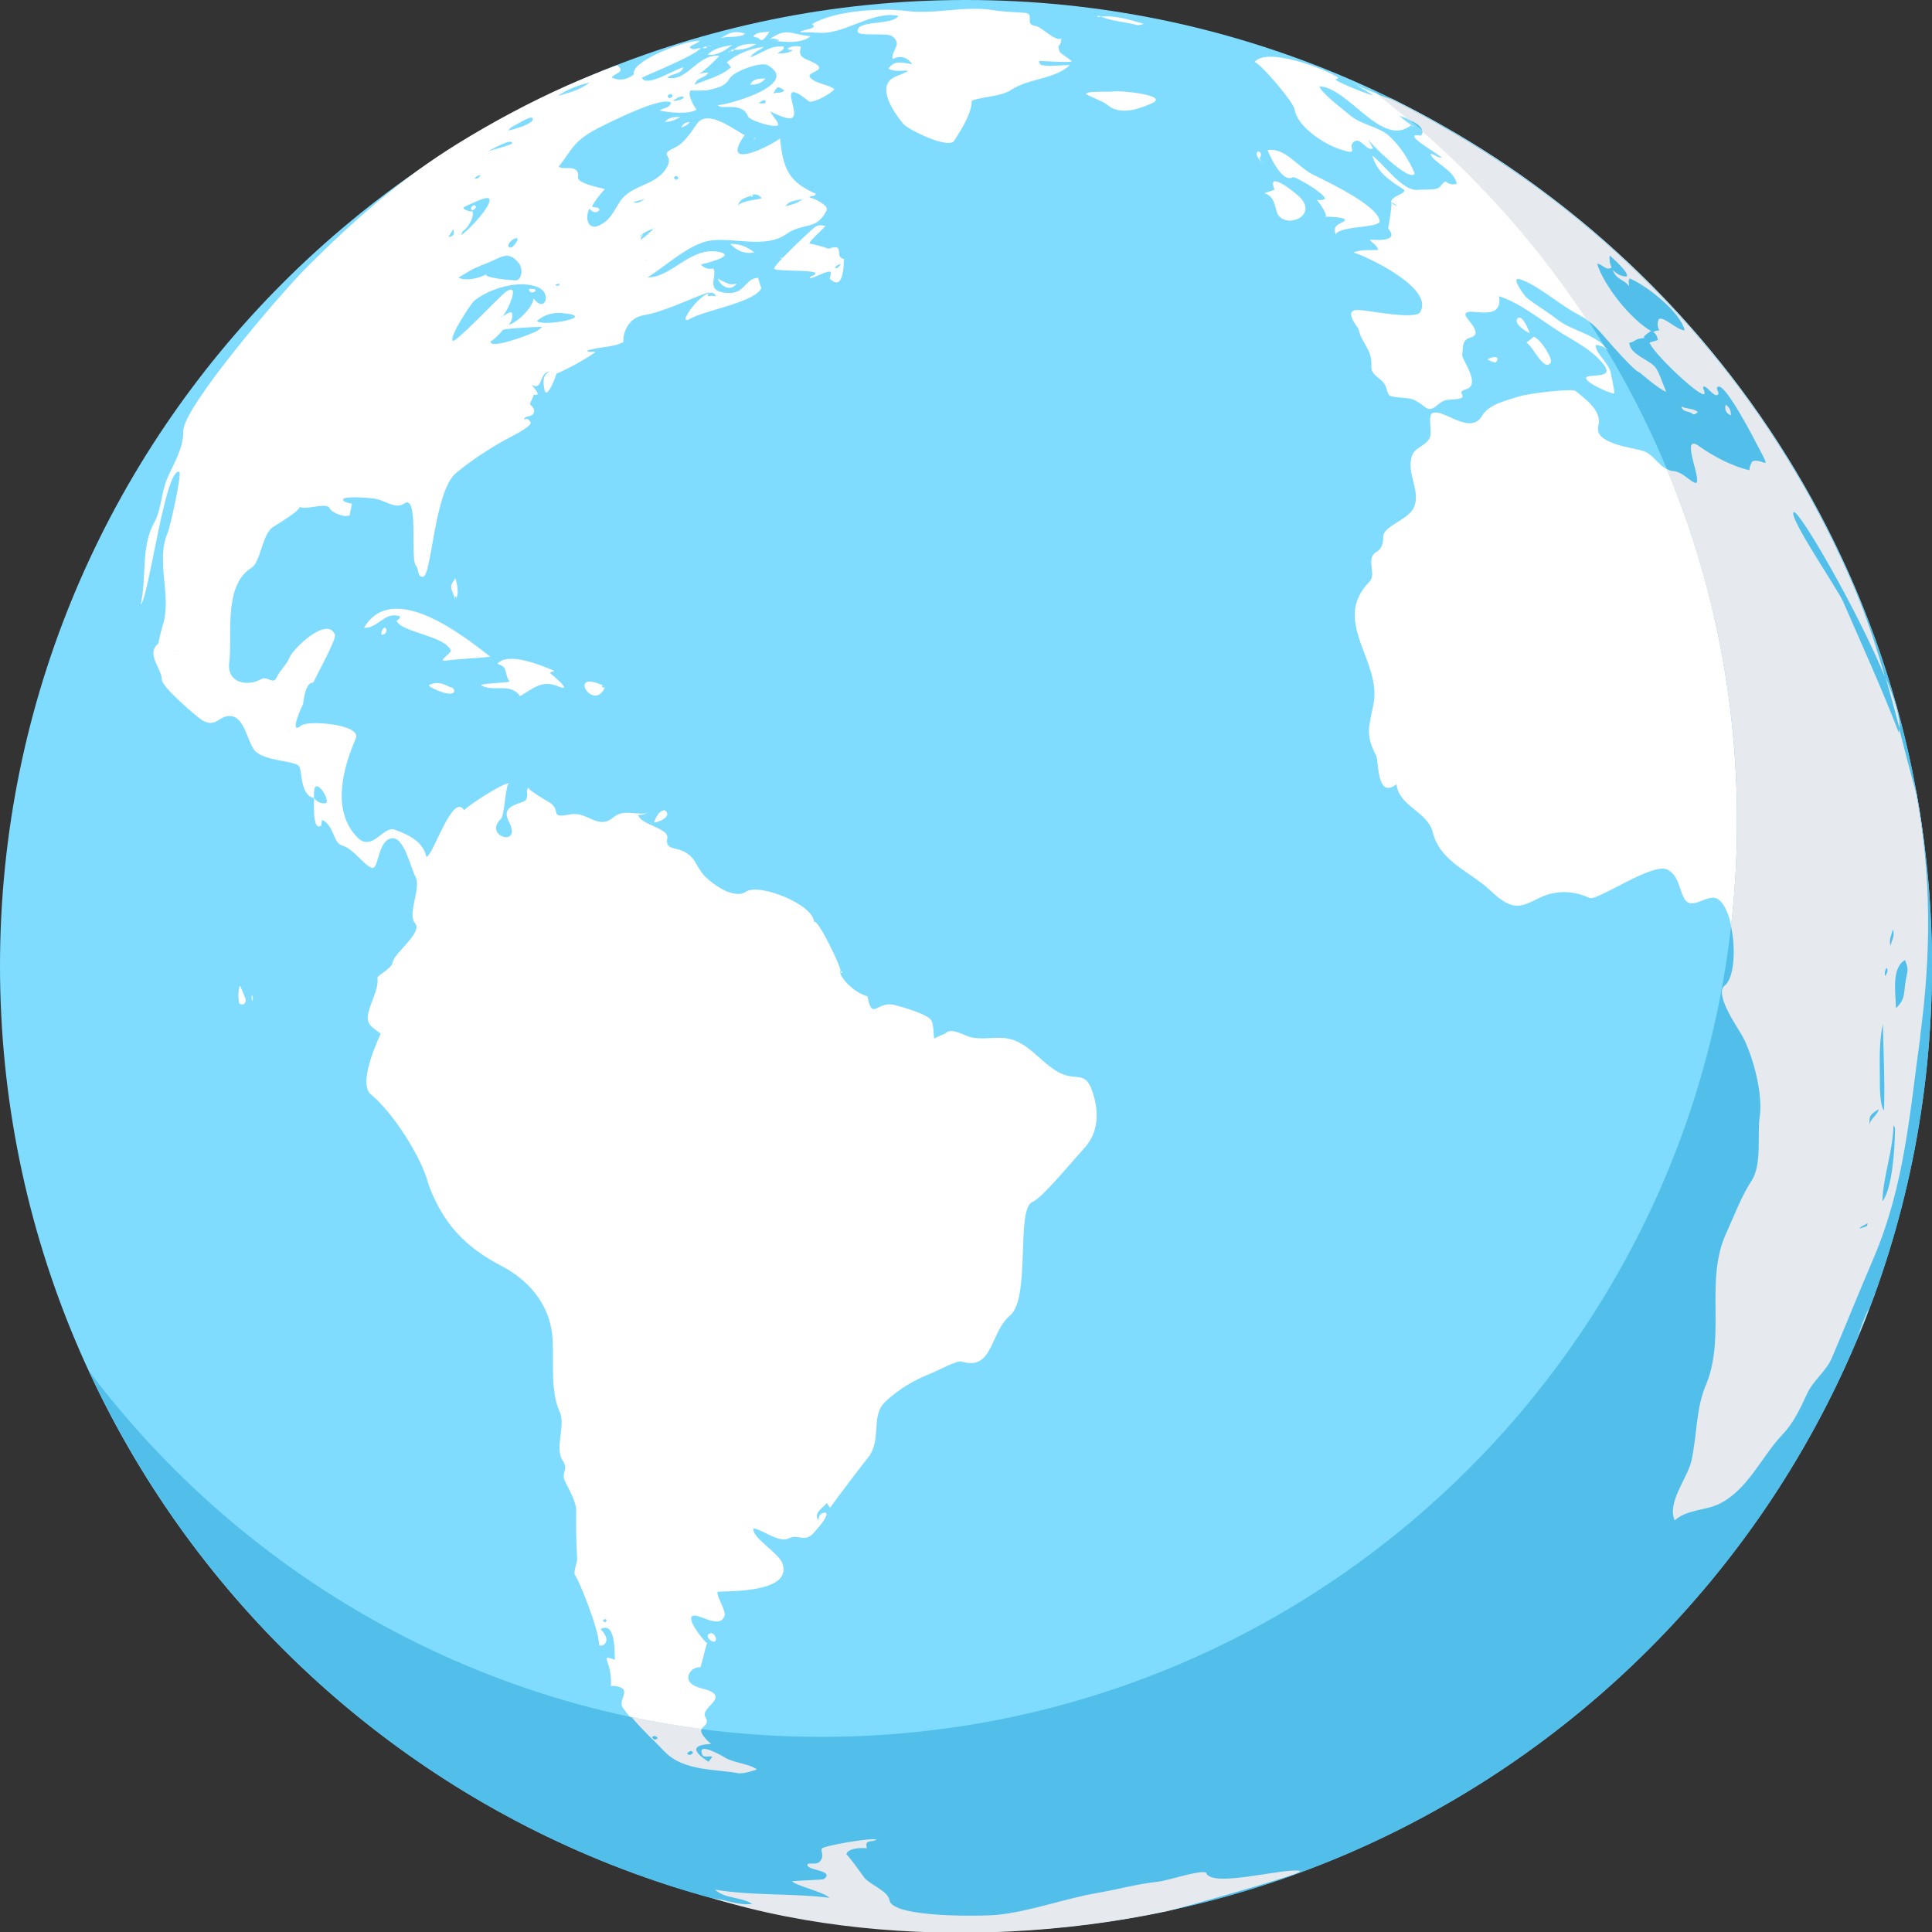
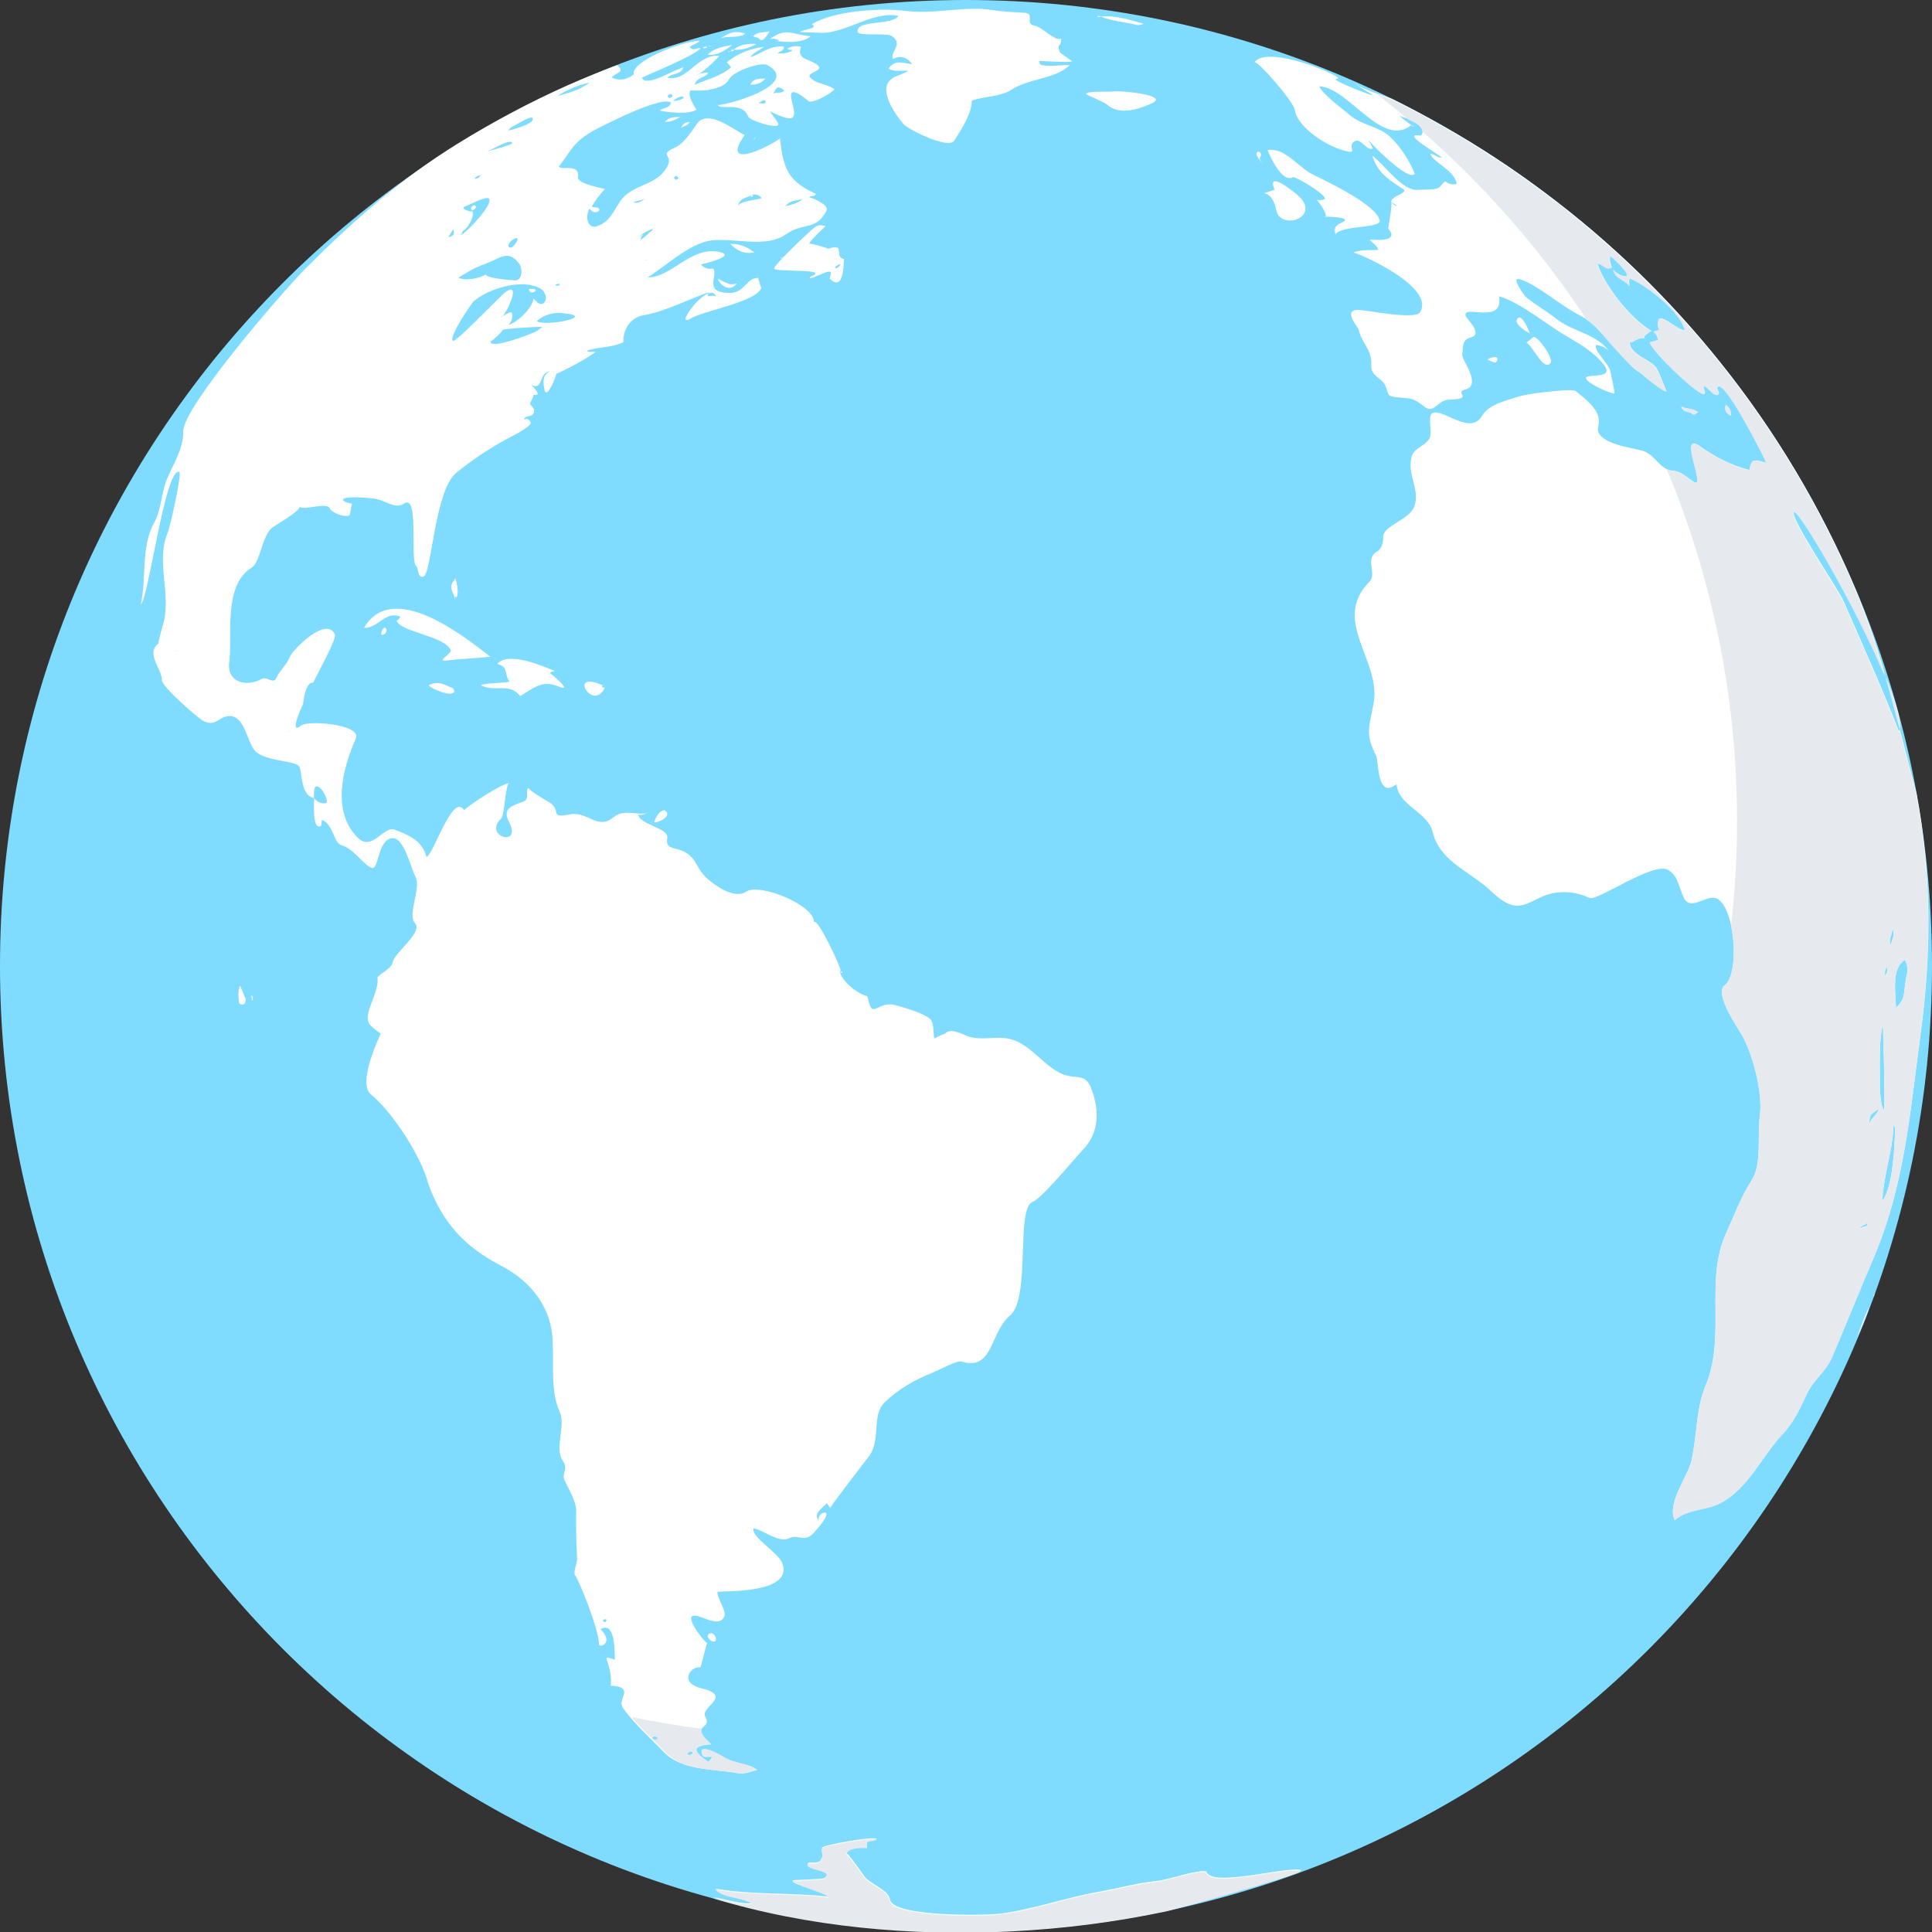
<svg xmlns="http://www.w3.org/2000/svg" id="_レイヤー_2" viewBox="0 0 102.27 102.28">
  <rect x="0" y="0" width="102.27" height="102.28" fill="#333333" stroke="none" />
  <defs>
    <style>.cls-1{fill:#fff;fill-rule:evenodd;}.cls-1,.cls-2,.cls-3,.cls-4{stroke-width:0px;}.cls-2{fill:#52bfeb;}.cls-3{fill:#80dcff;}.cls-4{fill:#e6eaee;}</style>
  </defs>
  <g id="_レイヤー_1-2">
    <path class="cls-3" d="m102.27,51.13c0,28.24-22.89,51.13-51.14,51.13S0,79.37,0,51.13,22.89,0,51.13,0s51.14,22.89,51.14,51.13Z" />
    <path class="cls-1" d="m39.16,93.88c.21.04.76-.15.92-.19-.38-.31-1.2-.34-1.69-.63.04.02-1.54-.94-1.2-.15.08.19.38.02.52.11-.19.29-.27.2-.06.33,0,0-1.75-.95,0-1.01-1.22-1.1.08-.76-.31-1.45-.27-.47,1.03-.92.33-1.33-.32-.19-.69-.16-1.03-.4-.48-.34-.03-.96.43-.9.04,0,.28-1.1.36-1.28-.13-.06-1.03-1.17-.81-1.41.26-.28,1.44.73,1.73-.02.11-.27-.41-.99-.37-1.29.53-.05,4.02.08,3.43-1.52-.21-.55-1.67-1.39-1.52-1.84.51.08,1.35.81,1.9.52.45-.23.8.26,1.28-.27.08-.1.86-.92.64-1.08-.24,0-.37.13-.39.41-.27-.37.2-.64.45-.91.06.08.11.17.18.24.29-.44,1.91-2.55,1.95-2.59.83-.96.15-2.25.96-3.02.75-.7,1.56-1.16,2.49-1.53.29-.12,1.31-.66,1.53-.6,1.71.53,1.5-1.52,2.59-2.44,1.1-.92.29-5.66,1.19-6.01.49-.19,1.95-1.98,2.7-2.8.74-.79.83-1.8.54-2.8-.43-1.53-.87-.66-1.97-1.32-.89-.53-1.57-1.59-2.67-1.74-.64-.09-1.32.11-1.96-.08-.27-.08-1-.53-1.28-.15.05-.06-.59.24-.55.25-.07-.04-.01-.83-.22-1.03-.33-.32-1.48-.64-1.89-.75-.95-.24-1.19.89-1.44-.46-.79-.21-1.57-1.13-1.43-1.36.07-.1-1.22-2.83-1.4-2.57-.01-.92-2.86-2.06-3.58-1.62-.65.47-1.84-.42-2.24-.85-.45-.49-.44-1.01-1.19-1.32-.32-.14-.87-.07-.76-.62.13-.59-1.4-.7-1.54-1.27.22.04.4-.07.6-.12-.59.21-1.32-.23-1.9.25-.85.71-1.36-.33-2.3-.15-1.18.23-.39-.21-1.13-.66.31.19-1.39-.78-.99-.74-.36-.04.05.58-.35.72-.62.23-1.15.36-.75,1.11.68,1.35-1.42.72-.43-.21.18-.16.23-1.92.43-1.86-.25-.09-2.17,1.16-2.39,1.42-.61-.98-1.65,2.44-2,2.47-.18-.84-.98-1.18-1.67-1.44-.6-.23-1.2,1.2-1.98.41-1.38-1.4-.78-3.65-.08-5.25.3-.74-2.55-.97-2.9-.67-.7.57.1-1.17.1-1.12.08-.7.24-1.17.55-1.16.18-.42,1.24-2.31,1.14-2.54-.43-1-2.23.77-2.4,1.21-.18.44-.52.68-.69,1.07-.17.39-.5-.09-.79.07-.77.44-1.88.21-1.71-.92.17-1.36-.34-4.04,1.18-4.97.46-.29.54-1.64,1.07-2.11.07-.06,1.61-.95,1.46-1.13.23.24,1.43-.24,1.59.08.11.26.82.53,1.08.38-.02.03.11-.6.11-.61-.02,0-.49-.07-.47-.22.05-.21,1.49-.07,1.54-.06.68.05,1.19.62,1.7.27.79-.54.3,2.98.62,3.3.17.19.05.61.38.58.45-.05.59-4.56,1.75-5.5.85-.69,1.77-1.3,2.71-1.81.3-.16,1.08-.53,1.24-.82-.04-.14-.18-.32-.34-.17-.05-.27.42-.11.5-.39.09-.29-.24-.38-.2-.49-.01.02.29-.59.19-.51.01.02.01.04.02.06.48.08-.1-.44-.12-.52.61.32.36-.67.96-.72-.43.18-.35.66-.29.96.12.64.69-.89.62-.83.57-.24,1.47-.72,2.08-1.15-.14-.06-.29.05-.46-.07.63-.23,1.33-.15,1.94-.46-.03-.63.35-1.3,1.06-1.42,1.09-.18,2.37-.84,3.46-1.22-.16.38.1.09.39.23-.36-.93-2.29,1.71-1.37,1.17.78-.45,3.4-.86,3.76-1.61-.01-.04-.18-.55-.17-.55-.64,0-.7.8-1.5.8-1.45-.02-.58-.91-.88-1.3-.25.06-.47-.01-.65-.21.14-.03,1.93-.45.99-.66-1.53-.33-2.55,1.38-3.81,1.34.94-.57,2.22-1.8,3.36-1.95,1.22-.16,2.9.43,3.97-.33.95-.66,1.6-.17,2.14-1.25.16-.29-.69-.66-.92-.71.1-.11.29,0,.36-.18-1.43-.64-1.73-1.28-1.9-2.93-.73.53-3.18,1.67-1.87-.18-.47-.2-1.95-1.44-2.53-.59-.27.38-.68,1.03-1.12,1.23-.97.44-.11.36-.44,1.01-.55,1.07-1.88.92-2.51,1.87-.39.59-.52,1.01-1.14,1.28-.54.24-.74-.4-.48-.9.19.21.37.24.52.09.04-.23-.29-.12-.39-.21.19-.33.42-.64.69-.92-.1-.05-1.47-.27-1.42-.63.09-.75-.85-.34-1.02-.56.73-.92.74-1.36,2.17-2.08.5-.25,3.26-1.66,3.77-1.31-.07.32-.41.25-.59.42.4.1,1.55.23,1.95-.05-.09-.07-.55-.84-.31-1.02-.04.03.79.01.86,0,.44-.11.93-.16,1.18-.61.22-.4,1.68-.92,2.02-.72,1.91,1.08-2.59,2.23-2.63,2.1.09.32,1.3-.22,1.6.62.07.2,1.45.64,1.59.45.08-.1-.39-.6-.42-.72,1.45.7,1.37.34,1.13-.63-.22-.92.85.06.91.09.24.13,1.22-.43,1.36-.64-.35-.27-.96-.27-1.27-.6-.29-.28.75-.35.39-.66-.43-.37-1.14-.27-.89-.98-.25-.07-.49-.04-.71.09.06.13.21.03.26.1-.24.15-.51.17-.78.16.08-.12.33-.12.33-.36-.75-.09-1.14.36-1.79.56.18-.27.49-.35.72-.55-.71.09-1.4.36-1.96.82.09.08.17.17.22.27-.55.48-1.28.63-1.92.92.11-.43.57-.33.72-.65-.23,0-.46.05-.67.16.27-.04,1.08-.84,1.26-1.04-1.17-.13-1.65,1.37-2.75,1.16.23-.27.69-.13.85-.55-.41.05-1.95,1.09-2.2.55-.01-.04,2.81-1.16,3.11-1.57-.19-.02-.4.17-.58-.05.14-.16.37-.16.53-.34-.92,0-3.69,1.12-3.48,1.77-.36.29-.74.37-1.18.18.17-.27.77-.27.29-.66-.89.33-1.76.69-2.63,1.07-1.98.88-3.94,1.93-5.79,3.07-3.06,1.89-5.59,4.13-8.11,6.66-1.34,1.36-6.45,7.32-6.44,8.57.02.92-.52,1.73-.87,2.56-.28.68-.3,1.62-.65,2.25-.74,1.32-.4,2.85-.73,4.37.42-.31,1.29-7.28,2.04-7.02.15.05-.47,2.89-.62,3.24-.63,1.46.2,3.24-.22,4.77-.05.15-.26.92-.26,1.07-.7.54.19,1.35.18,1.94,0,.35,1.8,1.92,2.14,2.13.76.45.91-.35,1.59-.21.62.13.8,1.25,1.12,1.73.44.66,2.12.59,2.4.9.2.24.04,1.52.8,1.7,0-.09-.02-.55.09-.61.24-.14.72.71.56.87-.24.05-.46-.03-.64-.26,0,.11-.12,1.79.37,1.46.01-.1.03-.21.05-.31.63.28.59,1.22,1.04,1.35.62.17,1.09.96,1.56,1.18.42.21.31-1.48,1.11-1.56.64-.06,1,1.63,1.23,2.03.33.59-.45,2.01-.02,2.47.44.47-1.11,1.59-1.18,2.06-.05.36-.84.7-.81.84.06.4-.17.93-.31,1.31-.4,1.05-.2,1.14.48,1.63.02.02-1.26,2.56-.53,3.21,1.17.96,2.7,3.32,3.07,4.8.76,2.04,1.92,3.29,3.87,4.3,1.58.83,2.7,2.25,2.7,4.15.05,1.12-.11,2.52.37,3.57.33.73-.3,1.93.17,2.6.3.41-.09.64.09,1.03.19.41.61,1.1.61,1.58-.01.8,0,1.75.05,2.54.01.27-.23.73-.1.91.19.22,1.26,2.87,1.26,3.65,0,.19.83-.05.08-.81.89-.5.71,1.6.77,1.62-.81-.27-.29-.05-.22.98.04.61-.16.32.34.43.79.18,0,.71.29,1.13.6.86,1.51,1.65,2.13,2.31,1.02,1.07,2.77.91,3.98,1.16.17.03-.23-.05,0,0Zm3.33-83.35c-.28.25-.59.3-.91.39.23-.34.57-.28.91-.39Zm-2.66-.23c.21-.03.37.03.48.18,0,.08-1.09.13-1.25.41.14-.48.54-.4.77-.59.11.14-.23.19,0,0Zm-2.68,1.89c.23.06-.33-.05,0,0,.01,0-.06,0,0,0Zm-1.47-2.8c.1-.11.18-.1.23.05-.1.11-.18.1-.23-.05.01-.06,0,.07,0,0Zm-1.46,4.37c-.41-.03.44.01,0,0-.05,0,.06,0,0,0Zm.44-1.7c-1.42,1.33-.32.02-.73.43,0,.02,0,.04-.02.05-.12-.13.72-.47.75-.48-.18.17-.25.05,0,0Zm-.53-1.57q-.25.3-.61.23c.19-.12.44-.08.61-.23Zm6.36-5.02c-.09,0-.18,0-.33,0,.46-.38.37,0,.33,0-.09,0,.07,0,0,0Zm1.03-.68c-.16.18-.38.07-.58.16.2-.4.24-.41.58-.16Zm-5.77.47c.12-.11.26-.16.42-.15.14.2-.87.32-.42.15.06-.11-.06.02,0,0Zm-.26-.29c.17.07.15.15-.05.23-.14-.08-.12-.16.05-.23.06,0-.08,0,0,0Zm-7.45,12.72s-2.24.89-2.06.34c-.06.18.77-.63.6-.56.18-.08,1.69-.17,2.12-.17-.23.23-.44.31-.66.38-.51.19.21-.08,0,0Zm1.79-1.11c1.85.18-1.1.74-1.41.41.42-.36.91-.47,1.41-.41.15.02-.51-.06,0,0Zm-.3-11.51c.49-.32,1.02-.55,1.67-.7-.47.39-1.11.55-1.68.71h.01Zm.1,10c-.09.08-.17.08-.24,0,.12-.04.22-.08.24,0,.03.08-.02-.08,0,0Zm-.55,1.11s-.18-.04,0,0c.01,0-.06-.01,0,0Zm-.54-.94c.67.32.29,1.36-.3.55-.02.48-.86,1.3-1.32,1.4.18-.19.23-.41.18-.63-.14-.12-.42.21-.58.2.07.29,1.21-1.97.25-1.31-.35.27-2.67,2.73-2.8,2.59-.22-.22,1.02-2.03,1.11-2.1.79-.66,2.45-1.18,3.45-.71Zm-1.29-8.6c.09-.05.83-.51.93-.4.24.3-1.19.66-1.26.67.08-.18.22-.21.33-.27.26-.15-.11.06,0,0Zm.16,6.04s-.29.6-.48.38c-.14-.16.43-.63.48-.38-.03.15-.02-.07,0,0Zm-1.63-4.66c.09,0,1.29-.75,1.33-.44.02.09-1.47.47-1.33.44Zm-.33,1.24c-.08.13-.15.21-.32.2.07-.14.17-.16.32-.2Zm-.84,2.89c.17-.13.56-.75.37-1,.1.13-.72-.09-.34-.23.15-.05,1.1-.56,1.24-.41.27.28-1.17,1.79-1.46,1.92.02-.16.11-.22.19-.28.23-.18-.08.06,0,0Zm.82,1.91c1.04-.33,1.41-.92,2.04-.12.23.29.19,1.05-.36.88.15.05-1.68-.13-1.34-.32-.37.23-1.08.39-1.51.2.4-.23.76-.49,1.18-.63.26-.08-.42.14,0,0Zm-1.44-1.92c.09.24.02.37-.26.41.11-.17.18-.29.26-.41Zm-14.68,22.32c-.47-.01.37-.01,0,0-.05,0,.05,0,0,0Zm5.92,4.25c-.13.05.37-.08,0,0-.02,0,.07-.01,0,0Zm14.46,4.78c-.25-.04.29.03,0,0-.02,0,.04,0,0,0Zm2.37,42.38c-.41-.07.21-.32,0,0-.1-.01,0-.01,0,0Zm1.05-21.2c-.15-.15.09.08,0,0-.01-.02.03.02,0,0Zm.16,13.21c-.26.09.29-.11,0,0-.07.02.04-.02,0,0Zm1.4,14.23c-.19-.1-.19-.17,0-.2.2.08.21.15,0,.2-.08,0,.07.02,0,0Zm1.84.81c-.19-.04-.17-.12.06-.22.16.07.14.14-.06.22-.08,0,.05-.02,0,0Zm-3.91-5.26s-.05.02-.06.02c.06-.05.08-.06.06-.02ZM37.2,2.54h-.01s0,0,.01,0h0Zm-17.37,8.23s0,0-.01,0h.01Zm.48-.41h0,0Zm81.13,31.6h0c-1-3.68-1.75-7.32-3.27-10.89-1.81-4.24-4.19-8.24-7.07-11.84-2.71-3.4-5.86-6.45-9.35-9.05-1.69-1.27-3.46-2.43-5.3-3.47-.88-.51-1.77-.98-2.69-1.44-.4-.19-1.79-.55-2-.89.01.15.82.56.92.67-.54-.14-1.97-.75-1.98-.84.02-.06.14,0,.13-.11-.81-.51-3.83-1.63-4.43-.8.13-.16,2.08,2.09,2.13,2.49.12.88,1.5,1.81,2.37,2.1,1.22.41.31-.14.82-.42.33-.17.63.55.95.39,0,0,0-.02,0-.02-.09-.17-.18-.33-.28-.5-.09,0,2.21,2.37,2.5,1.85-.27-.64-.69-1.37-1.33-1.97-.58-.54-1.49-.59-2.11-1.13-.31-.27-1.48-1.13-1.61-1.52,1.54.05,3.32,3.31,4.87,2.05-.22-.15-.43-.31-.63-.48.29.08,1.58.49,1.14,1.04-1.22-.21,1.05,1.03,1.09,1.17-.23-.01-.38-.19-.59-.21.09.43,1.3.87,1.39,1.6-.73.11-.41-.44-.89.15-.16.19-.81.13-1.17.16-.84.07-1.78-1.37-2.41-1.81.26.8.7,1.18,1.59,1.74.44.25-.61.36-.59.72.03,0,.28.13.28.2,0,.05-.24-.16-.28-.2.09-.05-.15,1.41-.16,1.39.7.81-.93.57-.97.6.13.18.38.28.45.54-.47.03-.85-.04-1.32.13.67.2,4.33,1.89,3.53,3.17-.26.41-2.74-.1-3.2-.12-.97-.07-.07.92-.05,1.03.15.73.72,1.05.67,1.9-.04.6.57.62.77,1.13.16.45.07.49.53.55.82.1.84-.02,1.53.52.49.38.68-.36,1.26-.38,1.45-.06.21-.36.91-.55.86-.24-.24-1.59-.19-1.85.07-.36-.05-.75.43-.89.73-.19-.2-.96-.25-1.17-.14-.6,2.03.52,1.77-1.02,1.25.39,2.53,1.53,3.69,2.18.68.41,1.36.8,1.86,1.45.59.77-.85.46-.94.68-.09.24,1.27.85,1.49.84.03-.14-.16-.92-.18-1.06-.07-.54-.85-1.08-.8-1.51.25.02.48.12.67.28-.73-.91-1.91-.99-2.75-1.66-.51-.41-1.14-.75-1.63-1.17,0,0-.89-1.13-.27-.92.97.34,2.04,1.33,3.04,1.85.79.42.99.67,1.57,1.35.23.27,1.45,1.68,1.72,1.72-.01,0,.99.89,1.4,1.02-.18-.41-.34-.93-.54-1.25-.27-.44-1.41-.7-1.41-1.36.26.02.29-.25.84-.23-.3-.01.36-.43.32-.37-1.06-.6-2.49-2.37-2.87-3.57.29.01.45.4.77.2-.1-.2-.13-.42-.1-.64.09.09,1.08.95.89,1.12-.28,0-.52-.13-.72-.35.14.51.64.52.85.86.02-.14-.07-.25.04-.41.88.37,2.66,1.76,2.91,2.74-.38.04-1.13-.78-1.38-.58-.08.2-.07.4.04.59-.11,0-.22.03-.32.08.14.11.22.26.24.43-.14.05-.29.09-.44.13.12.49,2.72,2.96,2.9,2.72.06-.09-.11-.34-.06-.37.14-.16.54.55.76.42.17-.11-.17-.33.02-.43.4-.2,1.95,2.84,2.14,3.2.75,1.41.25.55-.32.75-.09.14-.15.29-.16.47-.91-.21-1.9-.73-2.64-1.26-1.17-.85.38,2.3-.3,1.9-.4-.23-.63-.56-1.13-.6-.71-.07-.91-.83-1.57-1.05-.54-.18-2.65-.37-2.37-1.34.22-.83-.84-1.51-1.2-1.83-.18-.16-2.52.14-2.91.26-.65.21-1.67.42-2.03,1.02-.62,1.12-2.05-.36-2.63-.12-.3.12,0,1.04-.17,1.34-.23.44-.81.47-.95.99-.25.96.48,1.75.14,2.63-.27.7-1.62,1-1.64,1.58,0,.31-.06.65-.35.81-.62.35.02,1.16-.37,1.57-2.08,2.11.67,4.19.2,6.51-.26,1.31-.42,1.59.15,2.72.13.29.03,2.33,1.07,1.5.13,1.19,1.66,1.44,1.93,2.57.33,1.35,1.65,1.94,2.67,2.74.41.32.76.74,1.24.98.84.43,1.4-.23,2.21-.46.73-.21,1.48-.13,2.17.19.39.19,3.32-1.89,4.12-1.5.58.29.62,1,.88,1.51.38.72,1.19-.22,1.73.02.96.43,1.25,3.95.43,4.59-.61.45.78,2.37.98,2.76.55,1.09,1.05,2.98.87,4.19-.13.98.13,2.52-.43,3.38-.56.86-.88,1.77-1.33,2.75-1.16,2.5-.05,5.35-1.04,7.95-.6,1.33-.49,2.75-.82,4.15-.21.9-1.3,2.19-.88,3.13.66-.59,1.63-.51,2.37-.88,1.51-.75,2.23-2.49,3.33-3.66.58-.62.95-1.39,1.3-2.15.33-.72,1-1.18,1.31-1.89.77-1.79,1.47-3.56,2.24-5.35,1.62-3.85,1.89-7.55,2.45-11.68.6-4.38.61-8.54-.21-12.9Zm-3.86-10.16c-.2-.51-2.93-4.51-2.61-4.73.36-.23,6.19,10.08,5.56,11.68-.9-2.35-1.95-4.64-2.95-6.95,0-.02.21.47,0,0Zm2.5,18.24c-.11-.29.04-.53.12-.87.12.35-.07.6-.12.87Zm-.3,1.62c-.01-.18-.02-.32.1-.45.08.17,0,.29-.1.45Zm-.97,13.23c-.1.04-.21.07-.32.11-.19,0,.35-.26.38-.27-.03.09-.03.13-.06.16-.08.11.03-.04,0,0Zm.15-5.38c0-.48.01-.51.5-.82-.1.35-.44.5-.5.82Zm.55-2.5c0-.9-.04-1.95.16-2.82.04,1.52.11,3.06.06,4.58-.24-.32-.22-1.38-.22-1.76,0-.33,0,.31,0,0Zm.8,2.86c-.01.82-.13,3.05-.67,3.69.06-1.39.56-2.64.59-4.02.12.13.09.23.08.32,0,.1,0-.09,0,0Zm.64-8.35c-.23.98,0,1.28-.59,1.83,0-.73-.27-2.12.48-2.55.09.24.18.43.11.72-.1.4.07-.29,0,0Zm-32.1,47.49c.07.15-6.43,1.98-7.1,2.12-2.71.57-5.45.93-8.21,1.06-5.25.26-10.75-.22-15.8-1.76.65.07,1.44.41,2.1.3-.63-.39-1.41-.25-1.97-.75,2.1.35,4.12.19,6.05.43-.2-.27-1.96-.69-1.95-.88.25-.02,1.61-.06,1.66-.11.64-.49-1.02-.43-.86-.79.05-.1.5.06.66-.15.25-.33,0-.51.1-.68.07-.14,2.62-.59,2.89-.47-.3.18-.64-.03-.51.46-.26-.04-1.05-.02-1.09.33.02-.09.86,1.09.89,1.14.29.47,1.31.74,1.4,1.29.16.93,5.01.84,5.73.76,1.81-.21,3.5-.85,5.28-1.16,1.06-.19,2.12-.49,3.19-.59.51-.05,2.16-.63,2.55-.49.24.86,4.11-.26,5.01-.09.01.02-.14-.02,0,0Zm29.45-28.22c.2-.53.37-1.07.63-1.58-.16.55-.39,1.06-.63,1.58Zm.84-2.12c.03-.07.05-.13.08-.19,0,.08-.05.13-.08.19ZM43.21,1.74c-.27-.05-.57-.01-.86-.05.15-.14,1.01-.16.63-.41,1.18-.72,3.65-.87,5-.7,1.53.19,3.05-.28,4.55-.05.61.1,1.14.11,1.74.15.53.06-.07.6.53.69.35.05,1.06.85,1.38.67-.02.56-.26.17-.09.69.04.12.67.47.64.52-.06.08-1.76-.04-1.68-.02-.13-.02.03.27.14.22.34.09,1.07-.02,1.44,0-.85.77-2.13.68-3.09,1.3-.58.38-1.46.34-2.1.58,0,.65-.5,1.45-.93,2.12-.31.47-2.47-.61-2.69-.89-.47-.56-1.55-2.06-.38-2.52,1.41-.56,0-.1-.41-.41.34-.47.71-.31,1.26-.23-.28-.38-.62-.48-1.03-.28-.14-.41.58-.78-.05-1.21-.27-.19-1.77.03-1.81-.23-.09-.65,1.82-.31,2.16-.84-1.43-.3-2.96,1.09-4.35.88-.27-.05.25.04,0,0Zm26.92,9.75c.23-.03-.29-.76-.42-.91.16.02.3.03.44-.07-.12-.33-1.61-1.19-1.71-1.13-.57.35-1.27-1.22-1.34-1.44.96-.13,1.57.9,2.44,1.32.74.36,3.4,1.63,3.49,2.43.06.4-2.03.23-2.33.71-.24-.59.52-.58.49-.77-.02-.14-.95-.17-1.06-.16-.06,0,.32-.05,0,0Zm-27.24.75c-.14.11-1.96,1.82-1.91,1.98.04.16,1.88.05,2.19.22-.02.21-.27.1-.31.29.24,0,.98-.46,1.11-.33.01.11,0,.23-.06.34.81.8.73-.94.77-1.03-.57-.08.13-.88-.84-.54.06-.02-1.04-.33-.99-.26-.09-.09.79-.85.85-.95-.51-.12-.58.1-.82.28-.31.22.06-.05,0,0Zm1.78,1.89c.07.07-.13.07,0,0,.01.01-.02.01,0,0Zm-.41-.04c.05-.06.36-.19.17-.01-.06.12-.33.2-.17.01.02-.03-.04.04,0,0Zm-1.28-2.09h0s0,0,0,.01t-.02-.01Zm-1.63,1.64s.08,0,.12.03c-.05,0-.25,0-.12-.03.05,0-.03,0,0,0Zm-17.75,21.33c-.5.05.33-.39.26-.55-.34-.78-2.66-.95-2.87-1.57.1-.04.17-.11.2-.21-.8-.33-1.2.65-1.92.59,1.49-2.53,5.19.36,6.68,1.53-.78.1-1.56.1-2.34.21-.06,0,.43-.06,0,0Zm1.93,1.35c-.37-.16,1.22-.15,1.44-.24-.32-.49-.03-.75-.64-.94.56-.68,2.42.12,3.01.37-.05.09-.17,0-.22.12.05.04,1.28,1.05.45.71-.9-.39-1.4.15-2.04.51-.5-.72-1.33-.22-1.99-.54-.08-.03.15.07,0,0Zm43.29-25.87c.87.9-.48,1.59-1.09,1.02-.3-.31-.12-1.03-.81-1.25.18-.05.37-.11.55-.18-.47-1.11,1.13.18,1.35.41.19.21-.07-.07,0,0Zm-11.32-5.47c-.05-.18,1.25-.1,1.46-.14.35-.06,2.95.2,2.03.62-.71.32-1.74.68-2.41.06-.17-.14-1.08-.5-1.09-.54-.03-.12.05.17,0,0Zm23.67,12.85c.3,0,1.05,1.16.92,1.36-.35.54-.93-.85-1.29-1.06.13-.09.25-.18.37-.29ZM40.72,2.1c.89-.67,1.09-.29,2.19-.18-.35.32-1.2.39-2.19.18.25-.19,1,.21,0,0Zm19.52-.76c-.65-.18-1.34-.21-1.97-.46.75-.09,1.67.21,2.2.36.18.05-.28.09-.23.1-.65-.18.06.01,0,0Zm-1.97-.46c-.07.01-.15.01-.21.02.07-.07.14-.08.21-.02-.07.01-.03,0,0,0ZM23.81,36.37c.14.01.22.09.24.22-.09.37-1.24-.15-1.36-.31.4-.23.77-.1,1.12.09Zm8.23-.03c-.6,1.49-2.14-1.04,0,0-.09.21-.36-.18,0,0Zm2.38,7.23h0s.05-.06.11-.06c-.03.02-.07.04-.11.06Zm.21-.04s.16-.61.55-.64c.46.29-.33.67-.55.64-.04,0,.5.06,0,0ZM39.47,1.78c-.41.27-.9.09-1.32.25.59-.41.86-.37,1.32-.25-.41.27-.07-.02,0,0Zm-15.37,29.98c-.16-.61-.4-.62.01-1.15.16.57.16.92-.01,1.15-.07-.25.17-.24,0,0Zm-11.09,21.15c-.01.23-.12.31-.32.23-.08-.06-.11-.8.02-.96.1.24.21.48.3.73.04.1-.1-.25,0,0ZM38.65,12.91c.48-.01.86.13,1.28.45-.56.11-.92-.11-1.28-.45Zm42.34,4.73h0c-.14-.04-.97-.54-.63-.81.24-.18.59.73.62.81Zm8.59,4.27c-.16-.16-.5-.05-.58-.39.29.15.6.08.88.3-.11.08-.21.18-.3.09-.16-.16.09.09,0,0ZM40.19,2.06c-.08-.12-.23-.04-.31-.15.24-.26.56-.17.85-.25-.01.03-.35.66-.53.4-.08-.12.05.08,0,0Zm-1.43.32c-.38.29-.77.57-1.3.52.35-.37.83-.43,1.3-.52Zm-.14,12.66c.11.02.21,0,.38-.02-.51.61-1.09-.25-.97-.28-.09.02.56.3.59.3.11.02-.19-.03,0,0Zm.21-12.41c.35-.29.77-.33,1.2-.3-.37.22-.76.33-1.2.3Zm40.02,16.45c-.4-.06.75-.42.33.11-.12-.01-.24-.05-.33-.11-.07-.01.12,0,0,0Zm12.77,2.92c-.25-.12-.34-.28-.27-.57.2.15.29.31.27.57ZM39.71,4.48c.15-.26.3-.33.81-.32-.25.28-.51.33-.81.32Zm-3.69,1.71c-.29.16-.51.27-.82.26.22-.26.48-.25.82-.26Zm30.69,2.11c-.06.11,0,.19.08.27-.09-.04-.45-.49-.17-.55.13.05.16.15.1.29-.06.11.04-.07,0,0Zm-46.25,25.04c-.01.18-.1.26-.26.26-.08-.15.18-.57.26-.26.02.1-.02-.06,0,0Zm17.21,53.11c.13.05.21.15.23.3,0,.45-.81-.24-.23-.3.09-.01-.13,0,0,0Zm-1.16-79.99c-.1.15-.23.22-.45.29.11-.24.26-.28.45-.29ZM13.39,52.82c-.04.52-.15-.49,0,0,0,.07-.02-.05,0,0ZM39.94,7.31s.04,0,.06.01c-.06.04-.17.04-.06-.01Zm-2.28-4.88c-.06,0-.12.02-.18.03.05-.04.12-.05.18-.03Zm-.2.04s.01,0,.02,0c0,0-.02,0-.02,0Zm-.25.07s0,0,0,0c0,0,0,0,0,0Zm0,0c.06-.08.15-.07.23-.07-.06.09-.14.1-.23.07Zm1.63.09h0s0,0,0,0Zm0,0c-.02.1-.09.08-.16.08.02-.08.08-.09.16-.08Zm-18.81,52.38c-.11-.08.07.07,0,0-.05-.03.06.05,0,0ZM74.7,6.64c.32.09.02.07,0,0,0,0,.02.05,0,0Zm-7.9,1.94s0,0,0,0c.03,0,.04.03.03.07,0-.02-.01-.04-.02-.06,0,0,0,.02,0,0Zm-28.14-5.87h.01s0,0-.01,0c0,0,0,0,0,0Zm-.1.02s.06,0,.09-.02c-.04.07-.08.07-.09.02.03,0,0,0,0,0Zm46.59,15.81h0s0,0,0,0h0Zm-40.59,32.97c-.15-.13.11-.1,0,0-.02-.01.04-.03,0,0Zm24.31,47.51s-.02,0-.03,0c0-.02.01-.04.03-.03,0,0,0,.01,0,.02Zm-.03.01s0,0,0,0h0ZM27.99,15.3s.5-.06.33.13c-.18.1-.29.05-.33-.13.06,0,0,.11,0,0Zm-2.98-4.16c-.13-.09-.1-.18.08-.28.16.06.14.16-.08.28-.06,0,.11-.03,0,0Z" />
-     <path class="cls-2" d="m72.59,4.71c11.76,8.85,19.36,22.91,19.36,38.76,0,26.77-21.7,48.47-48.48,48.47-15.84,0-29.9-7.6-38.75-19.35,8.11,17.52,25.84,29.68,46.41,29.68,28.25,0,51.14-22.9,51.14-51.13,0-20.58-12.16-38.3-29.69-46.42Z" />
    <path class="cls-4" d="m91.62,21.99c-.25-.12-.34-.28-.27-.57.2.15.29.31.27.57Zm-52.46,71.89c-1.21-.25-2.95-.09-3.98-1.16-.5-.53-1.19-1.15-1.75-1.83,1.22.26,2.46.46,3.71.62-.07.14-.02.34.5.81-1.76.06,0,1.01,0,1.01-.21-.13-.12-.04.06-.33-.13-.09-.43.08-.52-.11-.34-.79,1.24.17,1.2.15.48.29,1.3.32,1.69.63-.16.04-.69.23-.91.19-.05-.01-.15-.03,0,0Zm-4.5-1.99c-.18.03-.18.1,0,.2.2-.05.19-.12,0-.2Zm1.91.79c-.23.11-.25.18-.06.22.2-.08.22-.16.06-.22ZM89.88,21.81c-.28-.22-.6-.14-.88-.3.08.34.42.23.58.39-.11-.11-.03-.03,0,0,.09.09.19-.01.3-.09Zm-4.9-3.37c.06.03.12.05.17.1-.07-.08-.15-.12-.22-.19.02.03.03.06.05.09Zm.17.1h0s0,0,0,0h0Zm-45.97,75.35h0c.06.01.04,0,0,0Zm58.46-61.94c-.03-.06-.06-.14-.06-.13.02.05.04.09.06.13Zm-28.83,67.08c-.95-.15-4.73.94-4.97.09-.39-.13-2.04.44-2.55.49-1.07.11-2.13.41-3.19.59-1.78.31-3.48.96-5.28,1.16-.73.08-5.57.17-5.73-.76-.09-.55-1.11-.83-1.4-1.29-.03-.05-.88-1.23-.89-1.14.05-.35.84-.37,1.09-.33-.13-.5.22-.29.51-.46-.26-.12-2.81.33-2.89.47-.1.17.16.34-.1.68-.16.21-.61.06-.66.15-.15.35,1.5.3.86.79-.05.04-1.41.08-1.66.11-.01.18,1.75.6,1.95.88-1.93-.25-3.95-.09-6.05-.43.56.5,1.34.36,1.97.75-.66.11-1.45-.23-2.1-.3,5.05,1.54,10.55,2.02,15.8,1.76,2.77-.14,5.51-.49,8.21-1.06.67-.14,7.17-1.98,7.1-2.12-.08-.01-.06,0-.04,0Zm32.13-47.47s0,0,0-.01c-.05.22-.03.11,0,.01Zm-1.13-15.72c.26.9.5,1.8.74,2.71.05-.52-.24-1.51-.74-2.71Zm1.84,19.03c-.57,4.13-.83,7.83-2.45,11.68-.77,1.79-1.48,3.57-2.24,5.35-.31.71-.98,1.17-1.31,1.89-.35.76-.71,1.54-1.3,2.15-1.1,1.16-1.82,2.91-3.33,3.66-.74.37-1.71.29-2.37.88-.42-.94.67-2.23.88-3.13.32-1.4.22-2.82.82-4.15,1-2.6-.12-5.45,1.04-7.95.45-.98.77-1.89,1.33-2.75.56-.86.29-2.41.43-3.38.17-1.21-.32-3.1-.87-4.19-.19-.39-1.59-2.31-.98-2.76.51-.41.59-1.96.33-3.15.21-1.82.32-3.67.32-5.54,0-6.62-1.33-12.92-3.73-18.66.1.05.19.1.31.11.5.04.73.38,1.13.6.68.39-.87-2.75.3-1.9.74.53,1.73,1.05,2.64,1.26.01-.17.07-.32.16-.47.57-.2,1.07.66.32-.75-.19-.36-1.74-3.4-2.14-3.2-.19.1.15.32-.02.43-.21.14-.62-.57-.76-.42-.05.04.12.29.06.37-.18.25-2.78-2.22-2.9-2.72.15-.04.29-.08.44-.13-.02-.17-.1-.32-.24-.43.1-.06.21-.08.32-.08-.11-.19-.12-.39-.04-.59.25-.2,1,.61,1.38.58-.24-.98-2.02-2.37-2.91-2.74-.11.15-.02.27-.04.41-.21-.34-.71-.35-.85-.86.2.22.43.34.72.35.2-.17-.8-1.03-.89-1.12-.03.22,0,.43.1.64-.31.2-.47-.19-.77-.2.38,1.2,1.81,2.97,2.87,3.57.04-.06-.61.36-.32.37-.55-.02-.58.25-.84.23,0,.66,1.13.92,1.41,1.36.21.32.36.84.54,1.25-.4-.14-1.41-1.03-1.4-1.02-.27-.05-1.49-1.46-1.72-1.72-.44-.51-.66-.78-1.08-1.06-2.44-3.71-5.38-7.07-8.72-9.99,0-.26-.38-.48-.72-.62-.55-.46-1.12-.92-1.69-1.35.36.13.7.24.87.32.91.45,1.81.93,2.69,1.44,1.84,1.05,3.61,2.21,5.3,3.47,3.48,2.6,6.63,5.65,9.35,9.05,2.88,3.6,5.26,7.6,7.07,11.84.67,1.58,1.18,3.16,1.64,4.76-1.47-3.58-4.58-8.92-4.84-8.75-.32.22,2.41,4.21,2.61,4.73.12.27.1.22.06.13.98,2.26,2.01,4.51,2.89,6.81.02-.05.02-.14.02-.21.29,1.14.59,2.28.9,3.42h0c.82,4.36.8,8.51.21,12.89Zm-1.57-4.81c.05-.27.24-.51.12-.87-.08.33-.23.58-.12.87Zm-.3,1.62c.1-.15.18-.27.1-.45-.12.13-.11.27-.1.45Zm-.91,13.07s-.56.27-.38.27c.11-.04.21-.07.32-.11-.08.11.03-.04,0,0,.03-.04.03-.07.06-.16Zm.59-6.04c-.49.31-.51.34-.5.82.06-.32.4-.48.5-.82Zm.05-1.68c0,.39-.02,1.44.22,1.76.05-1.53-.03-3.06-.06-4.58-.2.87-.17,1.92-.16,2.82,0-.33,0,.31,0,0Zm.8,2.86c0-.09.04-.19-.08-.32-.03,1.38-.53,2.63-.59,4.02.54-.64.66-2.87.67-3.69,0,.1,0-.09,0,0Zm.64-8.35c.07-.29-.02-.49-.11-.72-.75.43-.48,1.82-.48,2.55.58-.54.36-.85.59-1.81.02-.08.04-.15,0-.01Zm-32.06,47.48s0-.02,0-.02c-.02-.01-.03,0-.03.03.01,0,.02,0,.03,0Zm30.34-30.52c-.02.06-.05.13-.08.19.03-.06.08-.12.08-.19Zm-.29.73c-.26.51-.43,1.05-.63,1.58.23-.52.46-1.03.63-1.58Z" />
  </g>
</svg>